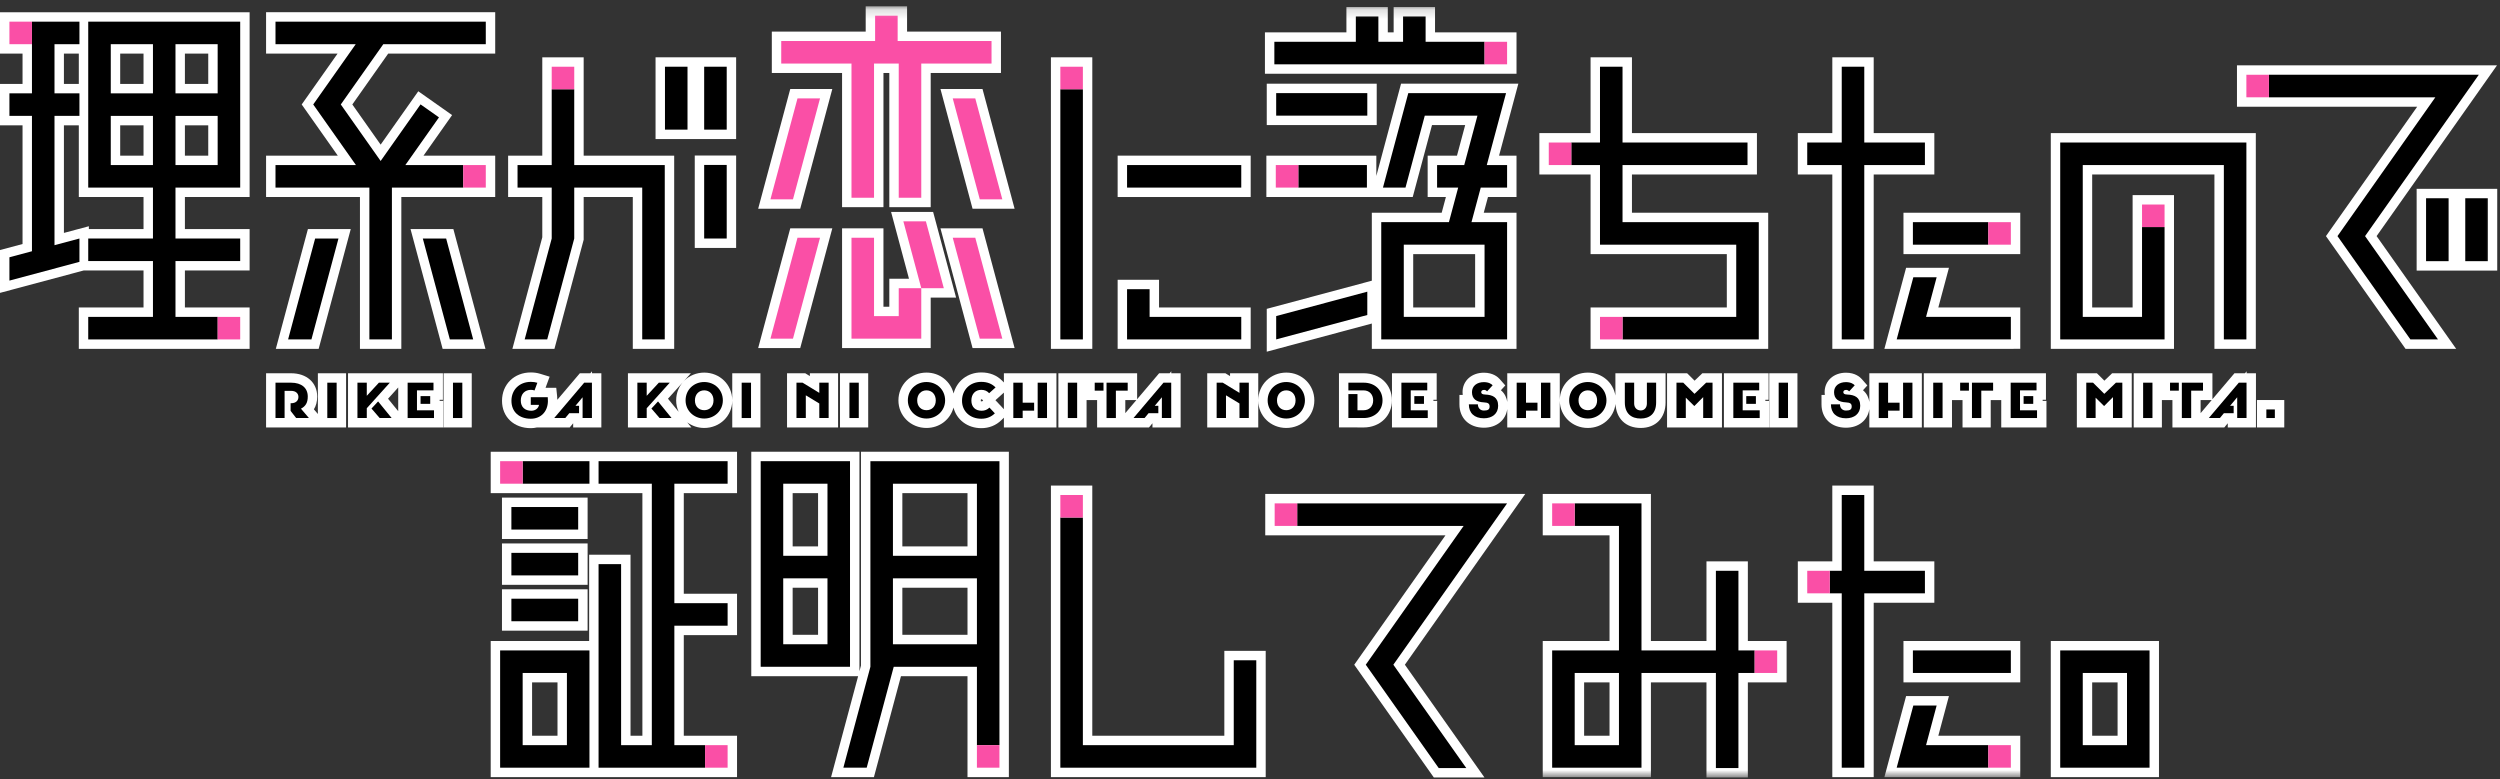
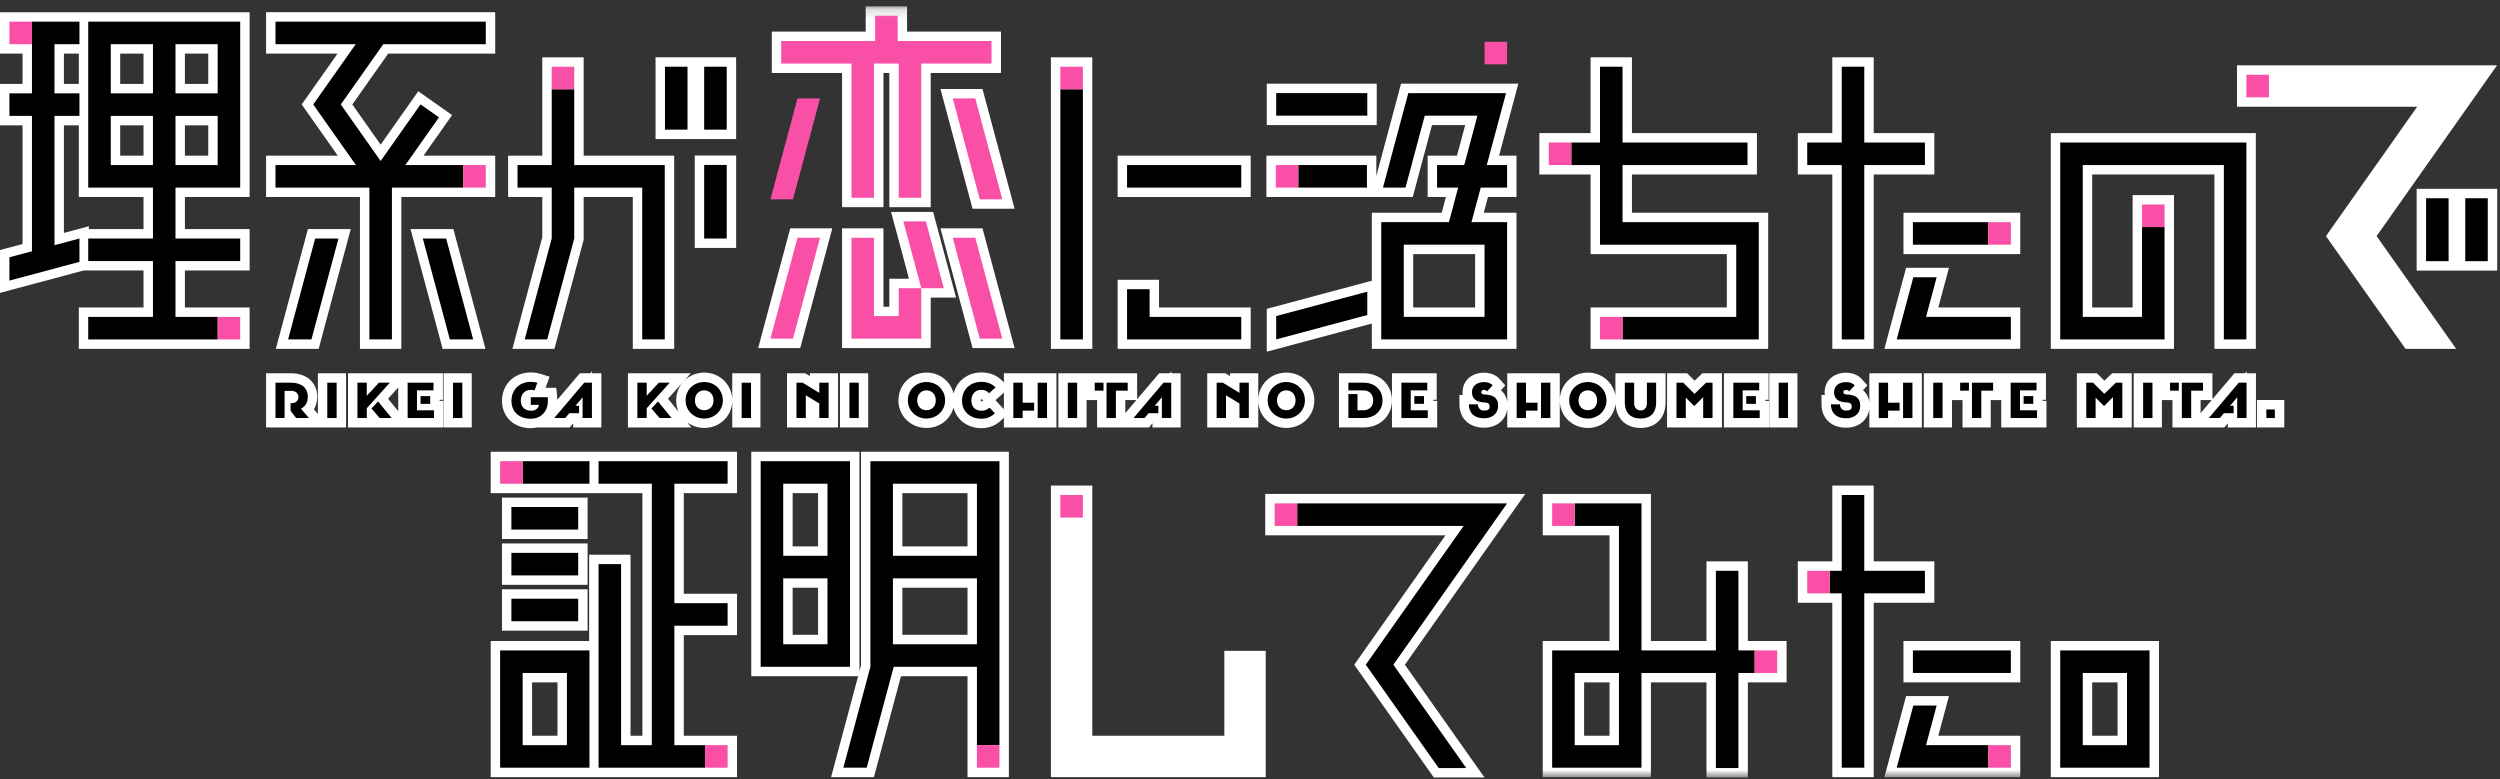
<svg xmlns="http://www.w3.org/2000/svg" xmlns:xlink="http://www.w3.org/1999/xlink" width="263px" height="82px" viewBox="0 0 263 82" version="1.1">
  <rect x="0" y="0" width="263" height="82" fill="#333333" stroke="none" />
  <title>logo_whiteframe</title>
  <desc>Created with Sketch.</desc>
  <defs>
    <polygon id="path-1" points="0 81.279 262.708 81.279 262.708 0.151 0 0.151" />
  </defs>
  <g id="logo_whiteframe" stroke="none" stroke-width="1" fill="none" fill-rule="evenodd">
    <g id="Group-171">
      <path d="M215.744,81.753 L227.124,81.753 L227.124,67.434 L215.744,67.434 L215.744,81.753 Z M220.097,77.399 L222.77,77.399 L222.77,71.788 L220.097,71.788 L220.097,77.399 Z" id="Fill-1" fill="#FFFFFF" />
      <polygon id="Fill-2" fill="#FFFFFF" points="52.807 66.347 61.816 66.347 61.816 61.993 52.807 61.993" />
      <polygon id="Fill-3" fill="#FFFFFF" points="52.807 61.523 61.816 61.523 61.816 57.17 52.807 57.17" />
      <polygon id="Fill-4" fill="#FFFFFF" points="52.807 56.701 61.816 56.701 61.816 52.348 52.807 52.348" />
      <path d="M63.001,47.525 L61.978,47.525 L55.975,47.525 L53.993,47.525 L51.622,47.525 L51.622,51.878 L53.993,51.878 L55.975,51.878 L61.978,51.878 L63.001,51.878 L67.58,51.878 L67.58,77.4 L66.331,77.4 L66.331,58.356 L61.978,58.356 L61.978,67.434 L51.622,67.434 L51.622,81.753 L61.978,81.753 L63.001,81.753 L73.183,81.753 L75.166,81.753 L77.536,81.753 L77.536,77.4 L75.166,77.4 L73.183,77.4 L71.934,77.4 L71.934,66.815 L77.536,66.815 L77.536,62.462 L71.934,62.462 L71.934,51.878 L77.536,51.878 L77.536,47.525 L63.001,47.525 Z M55.975,77.399 L58.649,77.399 L58.649,71.787 L55.975,71.787 L55.975,77.399 Z" id="Fill-5" fill="#FFFFFF" />
      <polygon id="Fill-6" fill="#FFFFFF" points="110.557 51.082 110.557 53.453 110.557 55.435 110.557 81.753 133.152 81.753 133.152 68.47 128.8 68.47 128.8 77.4 114.909 77.4 114.909 55.435 114.909 53.453 114.909 51.082" />
      <path d="M90.575,47.525 L90.575,70.015 L90.413,70.618 L90.413,47.525 L79.034,47.525 L79.034,71.137 L90.274,71.137 L87.429,81.753 L91.936,81.753 L94.781,71.137 L101.781,71.137 L101.781,77.4 L101.78,77.4 L101.78,81.753 L106.133,81.753 L106.133,79.382 L106.133,77.4 L106.133,47.525 L90.575,47.525 Z M94.927,57.479 L101.781,57.479 L101.781,51.878 L94.927,51.878 L94.927,57.479 Z M83.387,57.479 L86.06,57.479 L86.06,51.878 L83.387,51.878 L83.387,57.479 Z M94.927,66.783 L101.781,66.783 L101.781,61.832 L94.927,61.832 L94.927,66.783 Z M83.387,66.783 L86.06,66.783 L86.06,61.832 L83.387,61.832 L83.387,66.783 Z" id="Fill-7" fill="#FFFFFF" />
      <polygon id="Fill-8" fill="#FFFFFF" points="137.457 51.964 135.475 51.964 133.104 51.964 133.104 56.317 135.475 56.317 137.457 56.317 152.063 56.317 142.466 69.93 150.837 81.789 156.165 81.789 147.793 69.928 160.458 51.964" />
      <polygon id="Fill-9" fill="#FFFFFF" points="192.759 51.082 192.759 59.056 191.501 59.056 189.13 59.056 189.13 63.409 191.501 63.409 192.759 63.409 192.759 81.753 197.113 81.753 197.113 63.409 203.492 63.409 203.492 59.056 197.113 59.056 197.113 51.082" />
      <polygon id="Fill-10" fill="#FFFFFF" points="200.245 71.786 212.532 71.786 212.532 67.433 200.245 67.433" />
      <path d="M148.669,32.346 L155.184,32.346 L155.184,26.733 L148.669,26.733 L148.669,32.346 Z M147.39,8.805 L144.79,18.51 L144.79,16.373 L137.575,16.373 L135.593,16.373 L133.222,16.373 L133.222,20.726 L135.593,20.726 L137.575,20.726 L144.196,20.726 L144.79,20.726 L148.619,20.726 L150.647,13.157 L154.137,13.157 L153.275,16.373 L150.19,16.373 L150.19,20.726 L152.108,20.726 L151.666,22.379 L144.316,22.379 L144.316,29.53 L133.263,32.491 L133.263,36.998 L144.316,34.036 L144.316,36.699 L159.537,36.699 L159.537,22.379 L156.091,22.379 L156.535,20.726 L159.537,20.726 L159.537,16.373 L157.701,16.373 L159.729,8.805 L147.39,8.805 Z" id="Fill-11" fill="#FFFFFF" />
      <path d="M9.348,1.287 L8.291,1.287 L4.353,1.287 L2.371,1.287 L6.6080402e-05,1.287 L6.6080402e-05,5.64 L2.371,5.64 L2.371,8.83 L6.6080402e-05,8.83 L6.6080402e-05,13.183 L2.371,13.183 L2.371,25.67 L6.6080402e-05,26.305 L6.6080402e-05,30.811 L8.801,28.454 L15.099,28.454 L15.099,32.346 L8.291,32.346 L8.291,36.699 L21.909,36.699 L26.26,36.699 L26.26,32.348 L23.892,32.348 L23.892,32.346 L19.452,32.346 L19.452,28.454 L26.26,28.454 L26.26,24.101 L19.452,24.101 L19.452,20.726 L26.26,20.726 L26.26,1.287 L9.348,1.287 Z M19.452,8.83 L21.907,8.83 L21.907,5.64 L19.452,5.64 L19.452,8.83 Z M12.644,8.83 L15.099,8.83 L15.099,5.64 L12.644,5.64 L12.644,8.83 Z M6.724,8.83 L8.291,8.83 L8.291,5.64 L6.724,5.64 L6.724,8.83 Z M19.452,16.373 L21.907,16.373 L21.907,13.183 L19.452,13.183 L19.452,16.373 Z M12.644,16.373 L15.099,16.373 L15.099,13.183 L12.644,13.183 L12.644,16.373 Z M6.724,13.183 L8.291,13.183 L8.291,20.726 L15.099,20.726 L15.099,24.101 L9.348,24.101 L9.348,23.8 L6.724,24.503 L6.724,13.183 Z" id="Fill-12" fill="#FFFFFF" />
      <polygon id="Fill-13" fill="#FFFFFF" points="37.867 36.699 42.22 36.699 42.22 20.727 47.743 20.727 49.725 20.727 52.096 20.727 52.096 16.373 49.725 16.373 47.743 16.373 44.554 16.373 47.561 12.108 44.003 9.601 40.044 15.215 37.065 10.99 40.837 5.64 52.096 5.64 52.096 1.286 27.991 1.286 27.991 5.64 35.511 5.64 31.739 10.99 35.534 16.373 27.991 16.373 27.991 20.727 37.867 20.727" />
      <polygon id="Fill-14" fill="#FFFFFF" points="114.91 10.381 114.91 8.399 114.91 6.029 110.557 6.029 110.557 8.399 110.557 10.381 110.557 36.699 114.91 36.699" />
      <polygon id="Fill-15" fill="#FFFFFF" points="117.576 20.726 131.572 20.726 131.572 16.373 117.576 16.373" />
      <polygon id="Fill-16" fill="#FFFFFF" points="200.245 26.733 208.179 26.733 210.162 26.733 212.532 26.733 212.532 22.38 210.162 22.38 208.179 22.38 200.245 22.38" />
      <polygon id="Fill-17" fill="#FFFFFF" points="131.572 32.346 121.93 32.346 121.93 29.432 117.576 29.432 117.576 36.699 131.572 36.699" />
      <polygon id="Fill-18" fill="#FFFFFF" points="57.049 24.962 53.903 36.699 58.327 36.699 61.402 25.223 61.402 20.726 66.57 20.726 66.57 36.699 70.924 36.699 70.924 16.373 61.402 16.373 61.402 10.381 61.402 8.399 61.402 6.028 57.049 6.028 57.049 8.399 57.049 10.381 57.049 16.373 53.454 16.373 53.454 20.726 57.049 20.726" />
      <polygon id="Fill-19" fill="#FFFFFF" points="73.088 26.083 77.441 26.083 77.441 16.361 73.088 16.361" />
      <polygon id="Fill-20" fill="#FFFFFF" points="73.317 14.629 77.441 14.629 77.441 6.028 73.317 6.028 73.088 6.028 68.964 6.028 68.964 14.629 73.088 14.629" />
      <polygon id="Fill-21" fill="#FFFFFF" points="258.584 19.865 258.355 19.865 254.231 19.865 254.231 28.466 258.355 28.466 258.584 28.466 262.708 28.466 262.708 19.865" />
      <polygon id="Fill-22" fill="#FFFFFF" points="192.76 36.699 197.113 36.699 197.113 18.356 203.492 18.356 203.492 14.002 197.113 14.002 197.113 6.028 192.76 6.028 192.76 14.002 189.13 14.002 189.13 18.356 192.76 18.356" />
      <polygon id="Fill-23" fill="#FFFFFF" points="228.704 24.878 228.704 22.896 228.704 20.525 224.351 20.525 224.351 22.896 224.351 24.878 224.351 32.346 220.097 32.346 220.097 18.355 232.957 18.355 232.957 36.699 237.311 36.699 237.311 14.003 215.744 14.003 215.744 36.699 228.704 36.699" />
      <polygon id="Fill-24" fill="#FFFFFF" points="43.188 24.101 46.564 36.699 51.071 36.699 47.695 24.101" />
      <polygon id="Fill-25" fill="#FFFFFF" points="33.523 36.699 36.899 24.101 32.392 24.101 29.017 36.699" />
      <polygon id="Fill-26" fill="#FFFFFF" points="133.263 13.157 144.831 13.157 144.831 8.805 133.263 8.805" />
      <polygon id="Fill-27" fill="#FFFFFF" points="239.682 6.874 237.699 6.874 235.329 6.874 235.329 11.227 237.699 11.227 239.682 11.227 254.288 11.227 244.69 24.839 253.062 36.699 258.389 36.699 250.018 24.838 262.683 6.874" />
      <polygon id="Fill-28" fill="#FFFFFF" points="212.532 32.346 203.911 32.346 205.029 28.175 200.521 28.175 198.238 36.699 201.984 36.699 212.532 36.697" />
      <g id="Group-170" transform="translate(0, 0.51)">
        <path d="M33.441,43.043 L33.021,42.551 C33.252,42.18 33.369,41.732 33.369,41.209 C33.369,39.742 32.265,38.757 30.624,38.757 L27.991,38.757 L27.991,44.459 L33.441,44.459 L34.65,44.459 L36.406,44.459 L36.406,38.757 L33.441,38.757 L33.441,43.043 Z" id="Fill-29" fill="#FFFFFF" />
        <path d="M40.823,41.435 L41.892,40.25 L41.892,42.746 L40.823,41.435 Z M46.249,41.546 L46.594,41.546 L46.594,38.757 L43.236,38.757 L41.892,38.757 L36.612,38.757 L36.612,44.458 L41.892,44.458 L43.286,44.458 L46.647,44.458 L46.647,41.664 L46.249,41.664 L46.249,41.546 Z" id="Fill-31" fill="#FFFFFF" />
        <mask id="mask-2" fill="white">
          <use xlink:href="#path-1" />
        </mask>
        <g id="Clip-34" />
        <polygon id="Fill-33" fill="#FFFFFF" mask="url(#mask-2)" points="46.661 44.458 49.627 44.458 49.627 38.757 46.661 38.757" />
        <path d="M55.838,44.533 C56.063,44.533 56.276,44.504 56.483,44.459 L59.931,44.459 L60.297,44.018 L60.297,44.459 L63.262,44.459 L63.262,38.757 L62.28,38.757 L62.28,38.548 L62.105,38.757 L61,38.757 L58.629,41.55 C58.628,41.432 58.624,41.314 58.61,41.176 L58.518,40.287 L57.391,40.287 L57.821,39.117 L56.818,38.81 C56.512,38.717 56.193,38.671 55.844,38.671 C54.088,38.671 52.812,39.926 52.812,41.655 C52.812,43.349 54.057,44.533 55.838,44.533" id="Fill-35" fill="#FFFFFF" mask="url(#mask-2)" />
        <path d="M79.999,44.458 L79.999,38.757 L77.033,38.757 L77.033,41.591 C77.021,39.961 75.731,38.688 74.084,38.688 C72.429,38.688 71.132,39.972 71.132,41.613 C71.132,42.046 71.229,42.451 71.396,42.816 L70.271,41.435 L72.684,38.757 L66.059,38.757 L66.059,44.458 L72.733,44.458 L72.294,43.919 C72.789,44.287 73.402,44.511 74.084,44.511 C75.731,44.511 77.021,43.25 77.033,41.636 L77.033,44.458 L79.999,44.458 Z" id="Fill-36" fill="#FFFFFF" mask="url(#mask-2)" />
        <polygon id="Fill-37" fill="#FFFFFF" mask="url(#mask-2)" points="85.199 39.055 84.71 38.756 82.796 38.756 82.796 44.459 88.164 44.459 88.164 38.756 85.199 38.756" />
        <polygon id="Fill-38" fill="#FFFFFF" mask="url(#mask-2)" points="88.369 44.458 91.334 44.458 91.334 38.757 88.369 38.757" />
        <path d="M104.72,41.591 L105.61,40.791 L105.61,42.54 L104.72,41.591 Z M103.389,41.666 C103.365,41.69 103.346,41.71 103.267,41.71 C103.226,41.71 103.197,41.706 103.187,41.711 C103.183,41.694 103.179,41.667 103.179,41.628 C103.179,41.541 103.195,41.494 103.224,41.494 C103.279,41.494 103.306,41.5 103.327,41.521 L103.426,41.63 L103.389,41.666 Z M111.137,44.459 L111.137,38.756 L105.61,38.756 L105.61,39.725 L105.439,39.551 C104.863,38.967 104.122,38.671 103.235,38.671 C101.786,38.671 100.647,39.584 100.319,40.886 C99.999,39.61 98.866,38.687 97.466,38.687 C95.811,38.687 94.514,39.972 94.514,41.613 C94.514,43.238 95.811,44.511 97.466,44.511 C98.854,44.511 99.978,43.612 100.309,42.365 C100.626,43.638 101.774,44.533 103.235,44.533 C104.054,44.533 104.786,44.239 105.353,43.681 L105.61,43.428 L105.61,44.459 L111.137,44.459 Z" id="Fill-39" fill="#FFFFFF" mask="url(#mask-2)" />
        <path d="M118.382,41.578 L119.546,41.578 L118.382,42.95 L118.382,41.578 Z M124.203,44.458 L124.203,38.757 L123.22,38.757 L123.22,38.549 L123.047,38.757 L121.94,38.757 L119.625,41.485 L119.625,38.757 L114.307,38.757 L114.172,38.757 L111.342,38.757 L111.342,44.458 L114.307,44.458 L114.307,41.578 L115.416,41.578 L115.416,44.458 L117.102,44.458 L118.382,44.458 L120.872,44.458 L121.238,44.017 L121.238,44.458 L124.203,44.458 Z" id="Fill-40" fill="#FFFFFF" mask="url(#mask-2)" />
        <path d="M129.401,38.757 L129.401,39.055 L128.912,38.757 L127,38.757 L127,44.458 L132.368,44.458 L132.368,41.639 C132.382,43.251 133.67,44.511 135.317,44.511 C136.972,44.511 138.269,43.238 138.269,41.613 C138.269,39.973 136.972,38.687 135.317,38.687 C133.67,38.687 132.382,39.959 132.368,41.588 L132.368,38.757 L129.401,38.757 Z" id="Fill-41" fill="#FFFFFF" mask="url(#mask-2)" />
        <path d="M140.859,38.757 L140.859,44.45 L143.45,44.458 L143.466,44.458 C144.309,44.458 145.073,44.158 145.622,43.612 C146.145,43.092 146.433,42.382 146.433,41.613 C146.433,39.958 145.184,38.757 143.464,38.757 L140.859,38.757 Z" id="Fill-42" fill="#FFFFFF" mask="url(#mask-2)" />
        <polygon id="Fill-43" fill="#FFFFFF" mask="url(#mask-2)" points="151.139 41.546 151.139 38.757 146.436 38.757 146.436 44.458 151.191 44.458 151.191 41.664 150.793 41.664 150.793 41.546" />
        <path d="M164.089,44.458 L164.089,41.639 C164.103,43.251 165.393,44.511 167.039,44.511 C168.563,44.511 169.771,43.426 169.953,41.986 C170.022,43.523 171.04,44.511 172.599,44.511 C174.189,44.511 175.217,43.457 175.217,41.825 L175.217,38.757 L169.94,38.757 L169.94,41.104 C169.703,39.715 168.517,38.688 167.039,38.688 C165.393,38.688 164.103,39.959 164.089,41.587 L164.089,38.757 L158.563,38.757 L158.563,41.77 C158.501,41.382 158.333,40.905 157.895,40.543 L158.357,40.039 L157.771,39.371 C157.594,39.169 157.077,38.698 156.106,38.698 C154.805,38.698 153.86,39.557 153.86,40.741 C153.86,40.839 153.866,40.938 153.879,41.036 L153.532,41.036 L153.532,42.027 C153.532,43.498 154.567,44.485 156.106,44.485 C157.44,44.485 158.4,43.694 158.563,42.527 L158.563,44.458 L164.089,44.458 Z" id="Fill-44" fill="#FFFFFF" mask="url(#mask-2)" />
        <polygon id="Fill-45" fill="#FFFFFF" mask="url(#mask-2)" points="177.485 38.757 175.374 38.757 175.374 44.458 181.15 44.458 181.15 38.757 179.085 38.757 178.272 39.537" />
        <polygon id="Fill-46" fill="#FFFFFF" mask="url(#mask-2)" points="186.058 41.546 186.058 38.757 181.356 38.757 181.356 44.458 186.111 44.458 186.111 41.664 185.712 41.664 185.712 41.546" />
        <polygon id="Fill-47" fill="#FFFFFF" mask="url(#mask-2)" points="186.125 44.458 189.09 44.458 189.09 38.757 186.125 38.757" />
        <path d="M202.179,44.458 L202.179,38.757 L196.654,38.757 L196.654,41.77 C196.592,41.382 196.424,40.905 195.986,40.543 L196.445,40.04 L195.863,39.373 C195.687,39.17 195.171,38.698 194.197,38.698 C192.896,38.698 191.951,39.557 191.951,40.741 C191.951,40.839 191.957,40.938 191.971,41.036 L191.622,41.036 L191.622,42.027 C191.622,43.498 192.657,44.485 194.197,44.485 C195.532,44.485 196.491,43.694 196.654,42.527 L196.654,44.458 L202.179,44.458 Z" id="Fill-48" fill="#FFFFFF" mask="url(#mask-2)" />
        <polygon id="Fill-49" fill="#FFFFFF" mask="url(#mask-2)" points="214.888 41.546 215.234 41.546 215.234 38.757 210.666 38.757 210.531 38.757 205.349 38.757 205.215 38.757 202.384 38.757 202.384 44.458 205.349 44.458 205.349 41.579 206.458 41.579 206.458 44.458 209.423 44.458 209.423 41.579 210.531 41.579 210.531 44.458 215.287 44.458 215.287 41.664 214.888 41.664" />
        <polygon id="Fill-50" fill="#FFFFFF" mask="url(#mask-2)" points="220.595 38.757 218.485 38.757 218.485 44.458 224.26 44.458 224.26 38.757 222.195 38.757 221.382 39.537" />
        <path d="M231.504,41.578 L232.669,41.578 L231.504,42.952 L231.504,41.578 Z M236.343,38.548 L236.17,38.757 L235.063,38.757 L232.747,41.486 L232.747,38.757 L227.431,38.757 L227.296,38.757 L224.466,38.757 L224.466,44.458 L227.431,44.458 L227.431,41.578 L228.539,41.578 L228.539,44.458 L230.225,44.458 L231.504,44.458 L233.996,44.458 L234.361,44.017 L234.361,44.458 L237.326,44.458 L237.326,38.757 L236.343,38.757 L236.343,38.548 Z" id="Fill-51" fill="#FFFFFF" mask="url(#mask-2)" />
        <polygon id="Fill-52" fill="#FFFFFF" mask="url(#mask-2)" points="237.43 44.458 240.305 44.458 240.305 41.573 237.43 41.573" />
        <path d="M166.649,76.889 L169.323,76.889 L169.323,71.277 L166.649,71.277 L166.649,76.889 Z M183.874,66.924 L183.874,58.546 L179.521,58.546 L179.521,66.924 L173.676,66.924 L173.676,51.454 L166.649,51.454 L164.667,51.454 L162.296,51.454 L162.296,55.807 L164.667,55.807 L166.649,55.807 L169.323,55.807 L169.323,66.924 L162.296,66.924 L162.296,81.243 L173.676,81.243 L173.676,71.277 L179.521,71.277 L179.521,81.279 L183.874,81.279 L183.874,71.277 L185.58,71.277 L187.951,71.277 L187.951,66.924 L185.58,66.924 L183.874,66.924 Z" id="Fill-53" fill="#FFFFFF" mask="url(#mask-2)" />
        <polygon id="Fill-54" fill="#FFFFFF" mask="url(#mask-2)" points="208.179 76.889 203.911 76.889 205.028 72.719 200.521 72.719 198.238 81.243 201.984 81.243 210.162 81.241 212.532 81.241 212.532 76.887 208.179 76.887" />
        <polygon id="Fill-55" fill="#FFFFFF" mask="url(#mask-2)" points="88.586 21.284 92.94 21.284 92.94 7.167 93.556 7.167 93.556 21.284 97.909 21.284 97.909 7.167 105.301 7.167 105.301 2.814 95.424 2.814 95.424 0.151 91.071 0.151 91.071 2.814 81.195 2.814 81.195 7.167 88.586 7.167" />
        <polygon id="Fill-56" fill="#FFFFFF" mask="url(#mask-2)" points="97.909 30.799 100.581 30.799 98.164 21.782 93.741 21.782 95.626 28.816 93.556 28.816 93.556 31.755 92.939 31.755 92.939 23.51 88.586 23.51 88.586 36.108 97.909 36.108" />
-         <polygon id="Fill-57" fill="#FFFFFF" mask="url(#mask-2)" points="87.559 8.852 83.135 8.852 79.759 21.451 84.183 21.451" />
        <polygon id="Fill-58" fill="#FFFFFF" mask="url(#mask-2)" points="98.937 8.852 102.313 21.451 106.736 21.451 103.36 8.852" />
        <polygon id="Fill-59" fill="#FFFFFF" mask="url(#mask-2)" points="87.559 23.51 83.135 23.51 79.759 36.108 84.183 36.108" />
        <polygon id="Fill-60" fill="#FFFFFF" mask="url(#mask-2)" points="106.736 36.108 103.36 23.51 98.937 23.51 102.313 36.108" />
-         <polygon id="Fill-61" fill="#FFFFFF" mask="url(#mask-2)" points="157.166 7.248 159.537 7.248 159.537 2.895 157.166 2.895 155.184 2.895 150.965 2.895 150.965 0.231 146.612 0.231 146.612 2.895 145.996 2.895 145.996 0.231 141.643 0.231 141.643 2.895 133.071 2.895 133.071 7.248 155.184 7.248" />
        <polygon id="Fill-62" fill="#FFFFFF" mask="url(#mask-2)" points="166.293 17.846 167.328 17.846 167.328 26.223 181.661 26.223 181.661 31.835 171.681 31.835 169.699 31.835 167.328 31.835 167.328 36.189 171.681 36.189 171.681 36.189 186.014 36.189 186.014 21.869 171.681 21.869 171.681 17.846 184.829 17.846 184.829 13.492 171.681 13.492 171.681 5.518 167.328 5.518 167.328 13.492 166.293 13.492 164.311 13.492 161.94 13.492 161.94 17.846 164.311 17.846" />
        <path d="M54.984,77.88 L59.639,77.88 L59.639,70.286 L54.984,70.286 L54.984,77.88 Z M52.613,80.251 L62.011,80.251 L62.011,67.915 L52.613,67.915 L52.613,80.251 Z" id="Fill-63" fill="#000000" mask="url(#mask-2)" />
        <path d="M219.106,77.88 L223.761,77.88 L223.761,70.286 L219.106,70.286 L219.106,77.88 Z M216.735,80.251 L226.132,80.251 L226.132,67.915 L216.735,67.915 L216.735,80.251 Z" id="Fill-64" fill="#000000" mask="url(#mask-2)" />
        <polygon id="Fill-65" fill="#000000" mask="url(#mask-2)" points="53.798 64.845 60.824 64.845 60.824 62.474 53.798 62.474" />
        <polygon id="Fill-66" fill="#000000" mask="url(#mask-2)" points="53.798 60.022 60.824 60.022 60.824 57.651 53.798 57.651" />
        <polygon id="Fill-67" fill="#000000" mask="url(#mask-2)" points="53.798 55.2 60.824 55.2 60.824 52.829 53.798 52.829" />
        <polygon id="Fill-68" fill="#000000" mask="url(#mask-2)" points="54.984 50.376 62.01 50.376 62.01 48.006 54.984 48.006" />
        <polygon id="Fill-69" fill="#000000" mask="url(#mask-2)" points="62.969 50.377 68.572 50.377 68.572 77.881 65.34 77.881 65.34 58.837 62.969 58.837 62.969 80.252 74.174 80.252 74.174 77.881 70.942 77.881 70.942 65.314 76.545 65.314 76.545 62.944 70.942 62.944 70.942 50.377 76.545 50.377 76.545 48.006 62.969 48.006" />
        <path d="M82.395,67.265 L87.05,67.265 L87.05,60.331 L82.395,60.331 L82.395,67.265 Z M82.396,57.96 L87.051,57.96 L87.051,50.376 L82.396,50.376 L82.396,57.96 Z M80.024,69.635 L89.421,69.635 L89.421,48.006 L80.024,48.006 L80.024,69.635 Z" id="Fill-70" fill="#000000" mask="url(#mask-2)" />
-         <polygon id="Fill-71" fill="#000000" mask="url(#mask-2)" points="129.791 77.881 113.918 77.881 113.918 53.934 111.548 53.934 111.548 80.252 132.161 80.252 132.161 68.951 129.791 68.951" />
        <path d="M170.314,77.881 L165.658,77.881 L165.658,70.286 L170.011,70.286 L170.314,70.286 L170.314,77.881 Z M182.883,59.537 L180.512,59.537 L180.512,67.915 L172.684,67.915 L172.684,52.446 L165.658,52.446 L165.658,54.816 L170.314,54.816 L170.314,67.915 L170.011,67.915 L163.287,67.915 L163.287,80.252 L172.684,80.252 L172.684,70.286 L180.512,70.286 L180.512,80.288 L182.883,80.288 L182.883,70.286 L184.59,70.286 L184.59,67.915 L182.883,67.915 L182.883,59.537 Z" id="Fill-72" fill="#000000" mask="url(#mask-2)" />
        <path d="M93.937,57.96 L102.772,57.96 L102.772,50.376 L93.937,50.376 L93.937,57.96 Z M93.937,67.265 L102.772,67.265 L102.772,60.331 L93.937,60.331 L93.937,67.265 Z M91.566,57.96 L91.566,60.331 L91.566,67.265 L91.566,69.636 L88.721,80.251 L91.176,80.251 L94.02,69.636 L102.772,69.636 L102.772,77.88 L105.142,77.88 L105.142,48.006 L91.566,48.006 L91.566,57.96 Z" id="Fill-73" fill="#000000" mask="url(#mask-2)" />
        <polygon id="Fill-74" fill="#000000" mask="url(#mask-2)" points="136.466 52.446 136.466 54.816 153.975 54.816 143.679 69.419 151.351 80.288 154.252 80.288 146.58 69.419 158.546 52.446" />
        <polygon id="Fill-75" fill="#000000" mask="url(#mask-2)" points="202.501 61.908 202.501 59.537 196.122 59.537 196.122 51.563 193.751 51.563 193.751 59.537 192.492 59.537 192.492 61.908 193.751 61.908 193.751 80.252 196.122 80.252 196.122 61.908" />
        <polygon id="Fill-76" fill="#000000" mask="url(#mask-2)" points="201.237 70.285 211.541 70.285 211.541 67.914 201.237 67.914" />
        <polygon id="Fill-77" fill="#000000" mask="url(#mask-2)" points="203.736 73.711 201.282 73.711 199.53 80.251 201.985 80.251 201.985 80.25 209.171 80.25 209.171 77.881 202.62 77.881" />
        <path d="M147.678,32.827 L156.175,32.827 L156.175,25.231 L147.678,25.231 L147.678,32.827 Z M158.437,9.286 L156.155,9.286 L156.064,9.286 L150.523,9.286 L148.789,9.286 L148.152,9.286 L145.488,19.225 L147.858,19.225 L149.887,11.656 L155.428,11.656 L154.036,16.854 L151.181,16.854 L151.181,19.225 L153.4,19.225 L152.426,22.861 L145.307,22.861 L145.307,35.198 L158.546,35.198 L158.546,22.861 L154.799,22.861 L155.774,19.225 L158.546,19.225 L158.546,16.854 L156.409,16.854 L158.437,9.286 Z" id="Fill-78" fill="#000000" mask="url(#mask-2)" />
        <path d="M11.653,9.311 L16.091,9.311 L16.091,4.138 L11.653,4.138 L11.653,9.311 Z M18.461,9.311 L22.898,9.311 L22.898,4.138 L18.461,4.138 L18.461,9.311 Z M18.461,16.854 L22.898,16.854 L22.898,11.682 L18.461,11.682 L18.461,16.854 Z M11.653,16.854 L16.09,16.854 L16.09,11.682 L11.653,11.682 L11.653,16.854 Z M9.282,19.225 L16.091,19.225 L16.091,24.582 L9.282,24.582 L9.282,26.953 L16.091,26.953 L16.091,32.827 L9.282,32.827 L9.282,35.198 L22.9,35.198 L22.9,32.827 L18.461,32.827 L18.461,26.953 L25.269,26.953 L25.269,24.582 L18.461,24.582 L18.461,19.225 L25.269,19.225 L25.269,1.768 L9.282,1.768 L9.282,19.225 Z" id="Fill-79" fill="#000000" mask="url(#mask-2)" />
        <polygon id="Fill-80" fill="#000000" mask="url(#mask-2)" points="3.362 2.953 3.362 4.138 3.362 9.311 0.991 9.311 0.991 11.681 3.362 11.681 3.362 25.921 0.991 26.556 0.991 29.01 8.357 27.037 8.357 24.582 5.733 25.285 5.733 11.681 8.357 11.681 8.357 9.311 5.733 9.311 5.733 4.138 8.357 4.138 8.357 1.767 3.362 1.767" />
        <polygon id="Fill-81" fill="#000000" mask="url(#mask-2)" points="28.982 4.138 37.423 4.138 32.952 10.48 37.445 16.854 28.982 16.854 28.982 19.225 38.859 19.225 38.859 35.198 41.229 35.198 41.229 19.225 48.734 19.225 48.734 16.854 42.642 16.854 46.18 11.837 44.241 10.472 40.044 16.425 35.852 10.48 40.324 4.138 51.105 4.138 51.105 1.767 28.982 1.767" />
        <polygon id="Fill-82" fill="#000000" mask="url(#mask-2)" points="111.548 35.198 113.919 35.198 113.919 8.88 111.548 8.88" />
        <polygon id="Fill-83" fill="#000000" mask="url(#mask-2)" points="118.567 19.225 130.581 19.225 130.581 16.854 118.567 16.854" />
        <polygon id="Fill-84" fill="#000000" mask="url(#mask-2)" points="201.237 25.231 209.171 25.231 209.171 22.861 201.237 22.861" />
-         <polygon id="Fill-85" fill="#000000" mask="url(#mask-2)" points="156.175 3.886 149.974 3.886 149.974 1.223 147.603 1.223 147.603 3.886 145.005 3.886 145.005 1.223 142.634 1.223 142.634 3.886 134.062 3.886 134.062 6.257 156.175 6.257" />
        <polygon id="Fill-86" fill="#000000" mask="url(#mask-2)" points="130.581 32.827 120.938 32.827 120.938 29.913 118.567 29.913 118.567 35.197 130.581 35.197" />
        <polygon id="Fill-87" fill="#000000" mask="url(#mask-2)" points="58.04 24.582 55.195 35.197 57.566 35.197 60.41 24.582 60.41 19.225 67.562 19.225 67.562 35.197 69.933 35.197 69.933 16.855 60.41 16.855 60.41 8.88 58.04 8.88 58.04 16.855 54.445 16.855 54.445 19.225 58.04 19.225" />
        <polygon id="Fill-88" fill="#000000" mask="url(#mask-2)" points="74.079 24.582 76.45 24.582 76.45 16.842 74.079 16.842" />
        <polygon id="Fill-89" fill="#000000" mask="url(#mask-2)" points="74.079 13.128 76.45 13.128 76.45 6.509 74.079 6.509" />
        <polygon id="Fill-90" fill="#000000" mask="url(#mask-2)" points="69.955 13.128 72.326 13.128 72.326 6.509 69.955 6.509" />
        <polygon id="Fill-91" fill="#000000" mask="url(#mask-2)" points="259.346 26.965 261.717 26.965 261.717 20.346 259.346 20.346" />
        <polygon id="Fill-92" fill="#000000" mask="url(#mask-2)" points="255.222 26.965 257.593 26.965 257.593 20.346 255.222 20.346" />
        <polygon id="Fill-93" fill="#000000" mask="url(#mask-2)" points="170.69 16.854 183.838 16.854 183.838 14.483 170.69 14.483 170.69 6.509 168.319 6.509 168.319 14.483 165.302 14.483 165.302 16.854 168.319 16.854 168.319 25.231 182.652 25.231 182.652 32.827 170.69 32.827 170.69 35.198 185.023 35.198 185.023 22.86 170.69 22.86" />
        <polygon id="Fill-94" fill="#000000" mask="url(#mask-2)" points="193.751 35.197 196.122 35.197 196.122 16.854 202.501 16.854 202.501 14.483 196.122 14.483 196.122 6.509 193.751 6.509 193.751 14.483 190.121 14.483 190.121 16.854 193.751 16.854" />
        <polygon id="Fill-95" fill="#000000" mask="url(#mask-2)" points="216.735 35.197 227.712 35.197 227.712 23.377 225.342 23.377 225.342 32.827 219.106 32.827 219.106 16.854 233.949 16.854 233.949 35.197 236.32 35.197 236.32 14.483 216.735 14.483" />
        <polygon id="Fill-96" fill="#000000" mask="url(#mask-2)" points="44.48 24.582 47.325 35.197 49.779 35.197 46.935 24.582" />
        <polygon id="Fill-97" fill="#000000" mask="url(#mask-2)" points="30.308 35.197 32.762 35.197 35.607 24.582 33.152 24.582" />
        <polygon id="Fill-98" fill="#000000" mask="url(#mask-2)" points="134.254 11.656 143.84 11.656 143.84 9.286 134.254 9.286" />
        <polygon id="Fill-99" fill="#000000" mask="url(#mask-2)" points="136.584 19.225 143.799 19.225 143.799 16.854 136.584 16.854" />
        <polygon id="Fill-100" fill="#000000" mask="url(#mask-2)" points="143.84 30.173 134.254 32.742 134.254 35.196 143.84 32.627" />
-         <polygon id="Fill-101" fill="#000000" mask="url(#mask-2)" points="260.771 7.355 238.691 7.355 238.691 9.726 256.199 9.726 245.903 24.329 253.575 35.198 256.477 35.198 248.805 24.329" />
        <polygon id="Fill-102" fill="#000000" mask="url(#mask-2)" points="203.736 28.657 201.282 28.657 199.53 35.198 201.985 35.198 201.985 35.196 211.541 35.196 211.541 32.827 202.62 32.827" />
        <path d="M28.982,39.748 L30.624,39.748 C31.724,39.748 32.377,40.3 32.377,41.209 C32.377,41.863 32.144,42.229 31.66,42.484 L32.5,43.467 L31.156,43.467 L30.571,42.713 L30.571,41.91 L30.624,41.91 C31.134,41.91 31.395,41.623 31.395,41.247 C31.395,40.9 31.14,40.608 30.624,40.608 L29.939,40.608 L29.939,43.467 L28.982,43.467 L28.982,39.748 Z" id="Fill-103" fill="#000000" mask="url(#mask-2)" />
        <polygon id="Fill-104" fill="#000000" mask="url(#mask-2)" points="34.432 43.467 35.414 43.467 35.414 39.748 34.432 39.748" />
        <path d="M39.08,42.468 L39.776,41.719 L41.2,43.467 L39.941,43.467 L39.08,42.468 Z M37.603,39.748 L38.586,39.748 L38.586,41.129 L39.861,39.748 L41.009,39.748 L38.586,42.437 L38.586,43.467 L37.603,43.467 L37.603,39.748 Z" id="Fill-105" fill="#000000" mask="url(#mask-2)" />
        <path d="M44.243,41.975 L45.258,41.975 L45.258,41.161 L44.243,41.161 L44.243,41.975 Z M42.883,39.748 L45.603,39.748 L45.603,40.556 L43.865,40.556 L43.865,42.655 L45.656,42.655 L45.656,43.467 L42.883,43.467 L42.883,39.748 Z" id="Fill-106" fill="#000000" mask="url(#mask-2)" />
        <polygon id="Fill-107" fill="#000000" mask="url(#mask-2)" points="47.653 43.467 48.636 43.467 48.636 39.748 47.653 39.748" />
        <path d="M53.804,41.655 C53.804,40.497 54.638,39.662 55.844,39.662 C56.099,39.662 56.322,39.695 56.529,39.758 L56.232,40.567 C56.12,40.524 55.993,40.502 55.855,40.502 C55.238,40.502 54.787,40.912 54.787,41.628 C54.787,42.325 55.238,42.701 55.892,42.701 C56.29,42.701 56.636,42.473 56.705,42.085 L55.838,42.085 L55.838,41.278 L57.624,41.278 C57.64,41.432 57.64,41.554 57.64,41.693 C57.624,42.808 56.885,43.541 55.838,43.541 C54.632,43.541 53.804,42.829 53.804,41.655" id="Fill-108" fill="#000000" mask="url(#mask-2)" />
        <polygon id="Fill-109" fill="#000000" mask="url(#mask-2)" points="62.271 39.748 62.271 43.467 61.289 43.467 61.289 41.283 60.539 42.181 60.916 42.181 60.916 42.962 59.886 42.962 59.466 43.467 58.302 43.467 61.458 39.748" />
        <path d="M68.528,42.468 L69.224,41.719 L70.648,43.467 L69.389,43.467 L68.528,42.468 Z M67.051,39.748 L68.033,39.748 L68.033,41.129 L69.309,39.748 L70.457,39.748 L68.033,42.437 L68.033,43.467 L67.051,43.467 L67.051,39.748 Z" id="Fill-110" fill="#000000" mask="url(#mask-2)" />
        <path d="M75.062,41.613 C75.062,40.965 74.642,40.555 74.084,40.555 C73.526,40.555 73.106,40.965 73.106,41.613 C73.106,42.246 73.515,42.643 74.084,42.643 C74.652,42.643 75.062,42.246 75.062,41.613 M72.123,41.613 C72.123,40.476 73.005,39.678 74.084,39.678 C75.162,39.678 76.044,40.476 76.044,41.613 C76.044,42.696 75.162,43.52 74.084,43.52 C73.005,43.52 72.123,42.696 72.123,41.613" id="Fill-111" fill="#000000" mask="url(#mask-2)" />
        <polygon id="Fill-112" fill="#000000" mask="url(#mask-2)" points="78.024 43.467 79.008 43.467 79.008 39.748 78.024 39.748" />
        <polygon id="Fill-113" fill="#000000" mask="url(#mask-2)" points="87.173 39.748 87.173 43.467 86.19 43.467 86.19 41.937 84.771 41.077 84.771 43.467 83.788 43.467 83.788 39.748 84.431 39.748 86.19 40.821 86.19 39.748" />
        <polygon id="Fill-114" fill="#000000" mask="url(#mask-2)" points="89.36 43.467 90.343 43.467 90.343 39.748 89.36 39.748" />
        <path d="M98.444,41.613 C98.444,40.965 98.024,40.555 97.466,40.555 C96.909,40.555 96.489,40.965 96.489,41.613 C96.489,42.246 96.898,42.643 97.466,42.643 C98.035,42.643 98.444,42.246 98.444,41.613 M95.506,41.613 C95.506,40.476 96.388,39.678 97.466,39.678 C98.545,39.678 99.427,40.476 99.427,41.613 C99.427,42.696 98.545,43.52 97.466,43.52 C96.388,43.52 95.506,42.696 95.506,41.613" id="Fill-115" fill="#000000" mask="url(#mask-2)" />
        <path d="M101.205,41.655 C101.205,40.497 102.039,39.662 103.235,39.662 C103.889,39.662 104.372,39.88 104.733,40.247 L104.059,40.853 C103.841,40.614 103.58,40.502 103.229,40.502 C102.629,40.502 102.189,40.912 102.189,41.628 C102.189,42.325 102.629,42.701 103.266,42.701 C103.591,42.701 103.867,42.59 104.09,42.368 L104.659,42.973 C104.297,43.328 103.83,43.541 103.235,43.541 C102.039,43.541 101.205,42.749 101.205,41.655" id="Fill-116" fill="#000000" mask="url(#mask-2)" />
        <path d="M109.163,43.467 L110.146,43.467 L110.146,39.748 L109.163,39.748 L109.163,43.467 Z M106.602,39.748 L107.585,39.748 L107.585,41.853 L108.791,41.853 L108.791,42.691 L107.585,42.691 L107.585,43.467 L106.602,43.467 L106.602,39.748 Z" id="Fill-117" fill="#000000" mask="url(#mask-2)" />
        <polygon id="Fill-118" fill="#000000" mask="url(#mask-2)" points="112.333 43.467 113.316 43.467 113.316 39.748 112.333 39.748" />
        <path d="M116.407,39.748 L118.634,39.748 L118.634,40.587 L117.391,40.587 L117.391,43.467 L116.407,43.467 L116.407,39.748 Z M115.164,40.587 L116.088,40.587 L116.088,39.748 L115.164,39.748 L115.164,40.587 Z" id="Fill-119" fill="#000000" mask="url(#mask-2)" />
        <polygon id="Fill-120" fill="#000000" mask="url(#mask-2)" points="123.212 39.748 123.212 43.467 122.229 43.467 122.229 41.283 121.479 42.181 121.857 42.181 121.857 42.962 120.826 42.962 120.407 43.467 119.243 43.467 122.399 39.748" />
        <polygon id="Fill-121" fill="#000000" mask="url(#mask-2)" points="131.376 39.748 131.376 43.467 130.393 43.467 130.393 41.937 128.974 41.077 128.974 43.467 127.991 43.467 127.991 39.748 128.634 39.748 130.393 40.821 130.393 39.748" />
        <path d="M136.294,41.613 C136.294,40.965 135.875,40.555 135.317,40.555 C134.759,40.555 134.34,40.965 134.34,41.613 C134.34,42.246 134.747,42.643 135.317,42.643 C135.885,42.643 136.294,42.246 136.294,41.613 M133.356,41.613 C133.356,40.476 134.238,39.678 135.317,39.678 C136.395,39.678 137.278,40.476 137.278,41.613 C137.278,42.696 136.395,43.52 135.317,43.52 C134.238,43.52 133.356,42.696 133.356,41.613" id="Fill-122" fill="#000000" mask="url(#mask-2)" />
        <path d="M141.85,40.948 L142.806,40.948 L142.806,42.648 L143.455,42.648 C144.039,42.648 144.458,42.25 144.458,41.613 C144.458,40.965 144.034,40.56 143.464,40.56 L141.85,40.56 L141.85,39.748 L143.464,39.748 C144.623,39.748 145.442,40.507 145.442,41.613 C145.442,42.691 144.618,43.473 143.455,43.467 L141.85,43.462 L141.85,40.948 Z" id="Fill-123" fill="#000000" mask="url(#mask-2)" />
        <path d="M148.787,41.975 L149.802,41.975 L149.802,41.161 L148.787,41.161 L148.787,41.975 Z M147.427,39.748 L150.147,39.748 L150.147,40.556 L148.409,40.556 L148.409,42.655 L150.2,42.655 L150.2,43.467 L147.427,43.467 L147.427,39.748 Z" id="Fill-124" fill="#000000" mask="url(#mask-2)" />
        <path d="M154.523,42.028 L155.474,42.028 C155.474,42.415 155.729,42.681 156.107,42.681 C156.547,42.681 156.707,42.553 156.707,42.256 C156.707,41.959 156.557,41.841 156.107,41.82 C155.325,41.783 154.852,41.464 154.852,40.742 C154.852,40.088 155.378,39.689 156.107,39.689 C156.633,39.689 156.919,39.902 157.026,40.024 L156.441,40.661 C156.319,40.539 156.25,40.508 156.107,40.508 C155.941,40.508 155.824,40.603 155.824,40.742 C155.824,40.896 155.931,40.986 156.25,40.996 C156.999,41.028 157.605,41.273 157.605,42.176 C157.605,43.015 156.978,43.494 156.107,43.494 C155.091,43.494 154.523,42.93 154.523,42.028" id="Fill-125" fill="#000000" mask="url(#mask-2)" />
        <path d="M162.114,43.467 L163.098,43.467 L163.098,39.748 L162.114,39.748 L162.114,43.467 Z M159.554,39.748 L160.536,39.748 L160.536,41.853 L161.742,41.853 L161.742,42.691 L160.536,42.691 L160.536,43.467 L159.554,43.467 L159.554,39.748 Z" id="Fill-126" fill="#000000" mask="url(#mask-2)" />
        <path d="M168.016,41.613 C168.016,40.965 167.597,40.555 167.039,40.555 C166.481,40.555 166.061,40.965 166.061,41.613 C166.061,42.246 166.469,42.643 167.039,42.643 C167.607,42.643 168.016,42.246 168.016,41.613 M165.078,41.613 C165.078,40.476 165.96,39.678 167.039,39.678 C168.117,39.678 169,40.476 169,41.613 C169,42.696 168.117,43.52 167.039,43.52 C165.96,43.52 165.078,42.696 165.078,41.613" id="Fill-127" fill="#000000" mask="url(#mask-2)" />
        <path d="M170.932,41.825 L170.932,39.748 L171.914,39.748 L171.914,41.942 C171.914,42.378 172.201,42.669 172.611,42.669 C172.987,42.669 173.253,42.378 173.253,41.942 L173.253,39.748 L174.225,39.748 L174.225,41.825 C174.225,43.01 173.545,43.52 172.599,43.52 C171.634,43.52 170.932,43.01 170.932,41.825" id="Fill-128" fill="#000000" mask="url(#mask-2)" />
        <polygon id="Fill-129" fill="#000000" mask="url(#mask-2)" points="180.159 39.748 180.159 43.467 179.175 43.467 179.175 41.267 178.241 42.207 177.347 41.326 177.347 43.467 176.365 43.467 176.365 39.748 177.077 39.748 178.262 40.922 179.484 39.748" />
        <path d="M183.706,41.975 L184.72,41.975 L184.72,41.161 L183.706,41.161 L183.706,41.975 Z M182.347,39.748 L185.067,39.748 L185.067,40.556 L183.329,40.556 L183.329,42.655 L185.12,42.655 L185.12,43.467 L182.347,43.467 L182.347,39.748 Z" id="Fill-130" fill="#000000" mask="url(#mask-2)" />
        <polygon id="Fill-131" fill="#000000" mask="url(#mask-2)" points="187.117 43.467 188.099 43.467 188.099 39.748 187.117 39.748" />
        <path d="M192.614,42.028 L193.565,42.028 C193.565,42.415 193.819,42.681 194.197,42.681 C194.638,42.681 194.798,42.553 194.798,42.256 C194.798,41.959 194.648,41.841 194.197,41.82 C193.417,41.783 192.943,41.464 192.943,40.742 C192.943,40.088 193.469,39.689 194.197,39.689 C194.723,39.689 195.01,39.902 195.116,40.024 L194.532,40.661 C194.41,40.539 194.34,40.508 194.197,40.508 C194.032,40.508 193.916,40.603 193.916,40.742 C193.916,40.896 194.022,40.986 194.34,40.996 C195.09,41.028 195.696,41.273 195.696,42.176 C195.696,43.015 195.069,43.494 194.197,43.494 C193.182,43.494 192.614,42.93 192.614,42.028" id="Fill-132" fill="#000000" mask="url(#mask-2)" />
        <path d="M200.204,43.467 L201.188,43.467 L201.188,39.748 L200.204,39.748 L200.204,43.467 Z M197.644,39.748 L198.626,39.748 L198.626,41.853 L199.834,41.853 L199.834,42.691 L198.626,42.691 L198.626,43.467 L197.644,43.467 L197.644,39.748 Z" id="Fill-133" fill="#000000" mask="url(#mask-2)" />
        <polygon id="Fill-134" fill="#000000" mask="url(#mask-2)" points="203.375 43.467 204.358 43.467 204.358 39.748 203.375 39.748" />
        <path d="M207.45,39.748 L209.675,39.748 L209.675,40.587 L208.432,40.587 L208.432,43.467 L207.45,43.467 L207.45,39.748 Z M206.207,40.587 L207.13,40.587 L207.13,39.748 L206.207,39.748 L206.207,40.587 Z" id="Fill-135" fill="#000000" mask="url(#mask-2)" />
        <path d="M212.883,41.975 L213.897,41.975 L213.897,41.161 L212.883,41.161 L212.883,41.975 Z M211.523,39.748 L214.243,39.748 L214.243,40.556 L212.505,40.556 L212.505,42.655 L214.296,42.655 L214.296,43.467 L211.523,43.467 L211.523,39.748 Z" id="Fill-136" fill="#000000" mask="url(#mask-2)" />
        <polygon id="Fill-137" fill="#000000" mask="url(#mask-2)" points="223.269 39.748 223.269 43.467 222.286 43.467 222.286 41.267 221.351 42.207 220.458 41.326 220.458 43.467 219.476 43.467 219.476 39.748 220.187 39.748 221.372 40.922 222.594 39.748" />
        <polygon id="Fill-138" fill="#000000" mask="url(#mask-2)" points="225.457 43.467 226.439 43.467 226.439 39.748 225.457 39.748" />
        <path d="M229.53,39.748 L231.756,39.748 L231.756,40.587 L230.512,40.587 L230.512,43.467 L229.53,43.467 L229.53,39.748 Z M228.287,40.587 L229.211,40.587 L229.211,39.748 L228.287,39.748 L228.287,40.587 Z" id="Fill-139" fill="#000000" mask="url(#mask-2)" />
        <polygon id="Fill-140" fill="#000000" mask="url(#mask-2)" points="236.335 39.748 236.335 43.467 235.353 43.467 235.353 41.283 234.603 42.181 234.981 42.181 234.981 42.962 233.95 42.962 233.53 43.467 232.366 43.467 235.522 39.748" />
        <polygon id="Fill-141" fill="#000000" mask="url(#mask-2)" points="238.421 43.467 239.314 43.467 239.314 42.564 238.421 42.564" />
        <polygon id="Fill-142" fill="#FA4FA6" mask="url(#mask-2)" points="52.613 50.376 54.984 50.376 54.984 48.006 52.613 48.006" />
        <polygon id="Fill-143" fill="#FA4FA6" mask="url(#mask-2)" points="74.174 80.251 76.545 80.251 76.545 77.88 74.174 77.88" />
        <polygon id="Fill-144" fill="#FA4FA6" mask="url(#mask-2)" points="102.771 80.251 105.142 80.251 105.142 77.88 102.771 77.88" />
        <polygon id="Fill-145" fill="#FA4FA6" mask="url(#mask-2)" points="111.548 53.934 113.919 53.934 113.919 51.563 111.548 51.563" />
        <polygon id="Fill-146" fill="#FA4FA6" mask="url(#mask-2)" points="134.095 54.816 136.466 54.816 136.466 52.445 134.095 52.445" />
        <polygon id="Fill-147" fill="#FA4FA6" mask="url(#mask-2)" points="184.589 70.286 186.96 70.286 186.96 67.915 184.589 67.915" />
        <polygon id="Fill-148" fill="#FA4FA6" mask="url(#mask-2)" points="163.287 54.816 165.658 54.816 165.658 52.445 163.287 52.445" />
        <polygon id="Fill-149" fill="#FA4FA6" mask="url(#mask-2)" points="190.121 61.908 192.492 61.908 192.492 59.537 190.121 59.537" />
        <polygon id="Fill-150" fill="#FA4FA6" mask="url(#mask-2)" points="209.17 80.249 211.541 80.249 211.541 77.878 209.17 77.878" />
        <polygon id="Fill-151" fill="#FA4FA6" mask="url(#mask-2)" points="95.033 22.774 96.918 29.808 99.289 29.808 97.404 22.774" />
        <polygon id="Fill-152" fill="#FA4FA6" mask="url(#mask-2)" points="89.577 20.293 91.948 20.293 91.948 6.176 94.547 6.176 94.547 20.293 96.918 20.293 96.918 6.176 104.309 6.176 104.309 3.805 94.433 3.805 94.433 1.142 92.062 1.142 92.062 3.805 82.186 3.805 82.186 6.176 89.577 6.176" />
        <polygon id="Fill-153" fill="#FA4FA6" mask="url(#mask-2)" points="94.547 32.746 91.948 32.746 91.948 24.501 89.577 24.501 89.577 35.117 96.918 35.117 96.918 29.808 94.547 29.808" />
        <polygon id="Fill-154" fill="#FA4FA6" mask="url(#mask-2)" points="81.051 20.459 83.422 20.459 86.267 9.844 83.896 9.844" />
        <polygon id="Fill-155" fill="#FA4FA6" mask="url(#mask-2)" points="100.229 9.844 103.073 20.459 105.444 20.459 102.6 9.844" />
        <polygon id="Fill-156" fill="#FA4FA6" mask="url(#mask-2)" points="81.051 35.117 83.422 35.117 86.267 24.501 83.896 24.501" />
        <polygon id="Fill-157" fill="#FA4FA6" mask="url(#mask-2)" points="100.229 24.501 103.073 35.117 105.444 35.117 102.6 24.501" />
        <polygon id="Fill-158" fill="#FA4FA6" mask="url(#mask-2)" points="22.9 35.198 25.269 35.198 25.269 32.829 22.9 32.829" />
        <polygon id="Fill-159" fill="#FA4FA6" mask="url(#mask-2)" points="0.991 4.139 3.362 4.139 3.362 1.768 0.991 1.768" />
        <polygon id="Fill-160" fill="#FA4FA6" mask="url(#mask-2)" points="48.734 19.225 51.105 19.225 51.105 16.854 48.734 16.854" />
        <polygon id="Fill-161" fill="#FA4FA6" mask="url(#mask-2)" points="58.04 8.88 60.411 8.88 60.411 6.51 58.04 6.51" />
        <polygon id="Fill-162" fill="#FA4FA6" mask="url(#mask-2)" points="111.548 8.88 113.919 8.88 113.919 6.51 111.548 6.51" />
        <polygon id="Fill-163" fill="#FA4FA6" mask="url(#mask-2)" points="134.213 19.225 136.584 19.225 136.584 16.854 134.213 16.854" />
        <polygon id="Fill-164" fill="#FA4FA6" mask="url(#mask-2)" points="156.175 6.256 158.546 6.256 158.546 3.886 156.175 3.886" />
        <polygon id="Fill-165" fill="#FA4FA6" mask="url(#mask-2)" points="162.931 16.854 165.302 16.854 165.302 14.484 162.931 14.484" />
        <polygon id="Fill-166" fill="#FA4FA6" mask="url(#mask-2)" points="168.319 35.198 170.69 35.198 170.69 32.827 168.319 32.827" />
        <polygon id="Fill-167" fill="#FA4FA6" mask="url(#mask-2)" points="209.17 25.231 211.541 25.231 211.541 22.861 209.17 22.861" />
        <polygon id="Fill-168" fill="#FA4FA6" mask="url(#mask-2)" points="225.342 23.377 227.712 23.377 227.712 21.006 225.342 21.006" />
        <polygon id="Fill-169" fill="#FA4FA6" mask="url(#mask-2)" points="236.319 9.726 238.69 9.726 238.69 7.355 236.319 7.355" />
      </g>
    </g>
  </g>
</svg>